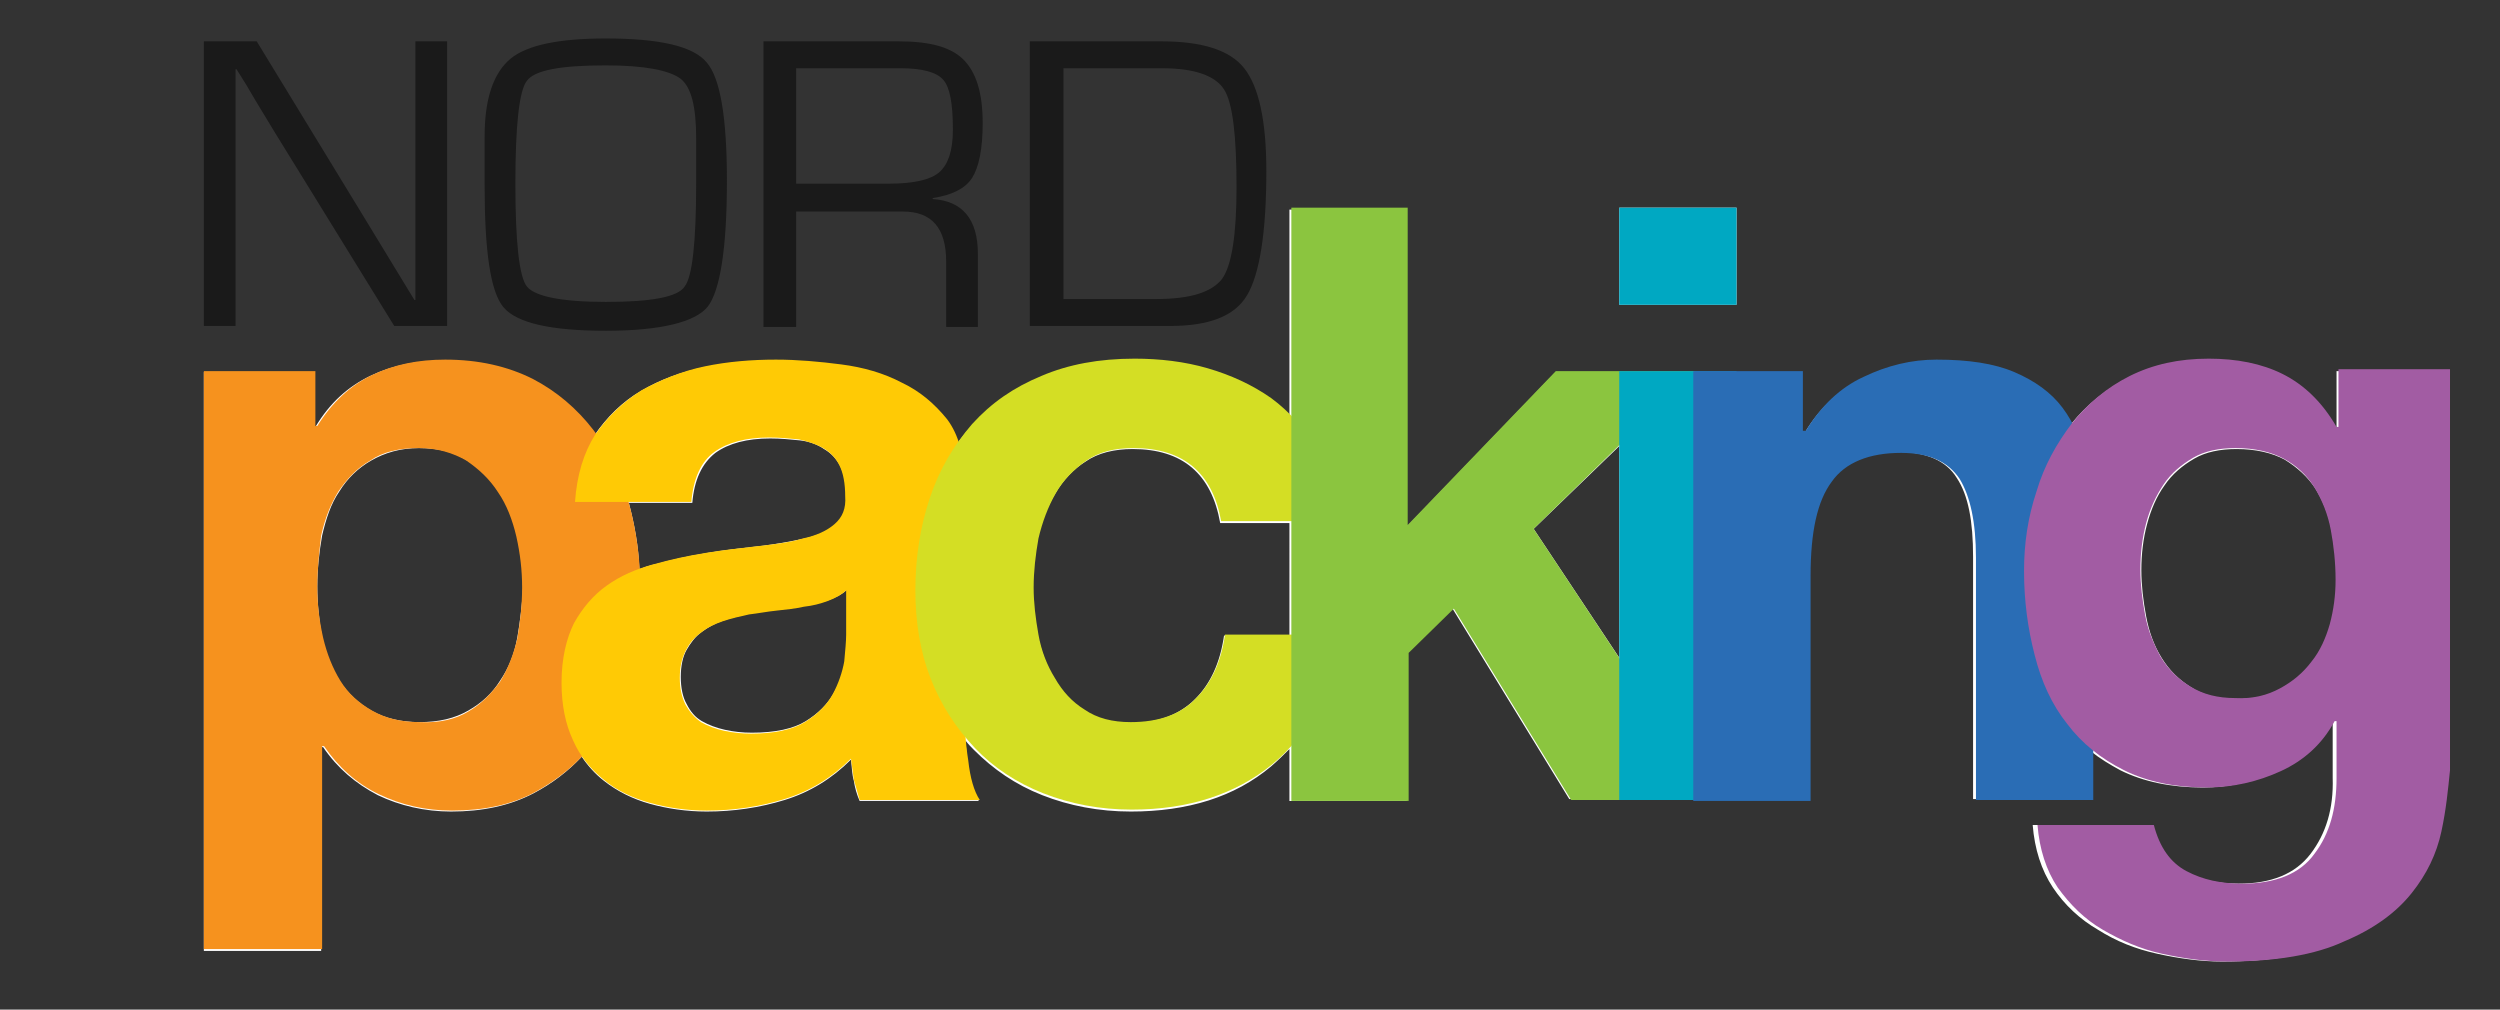
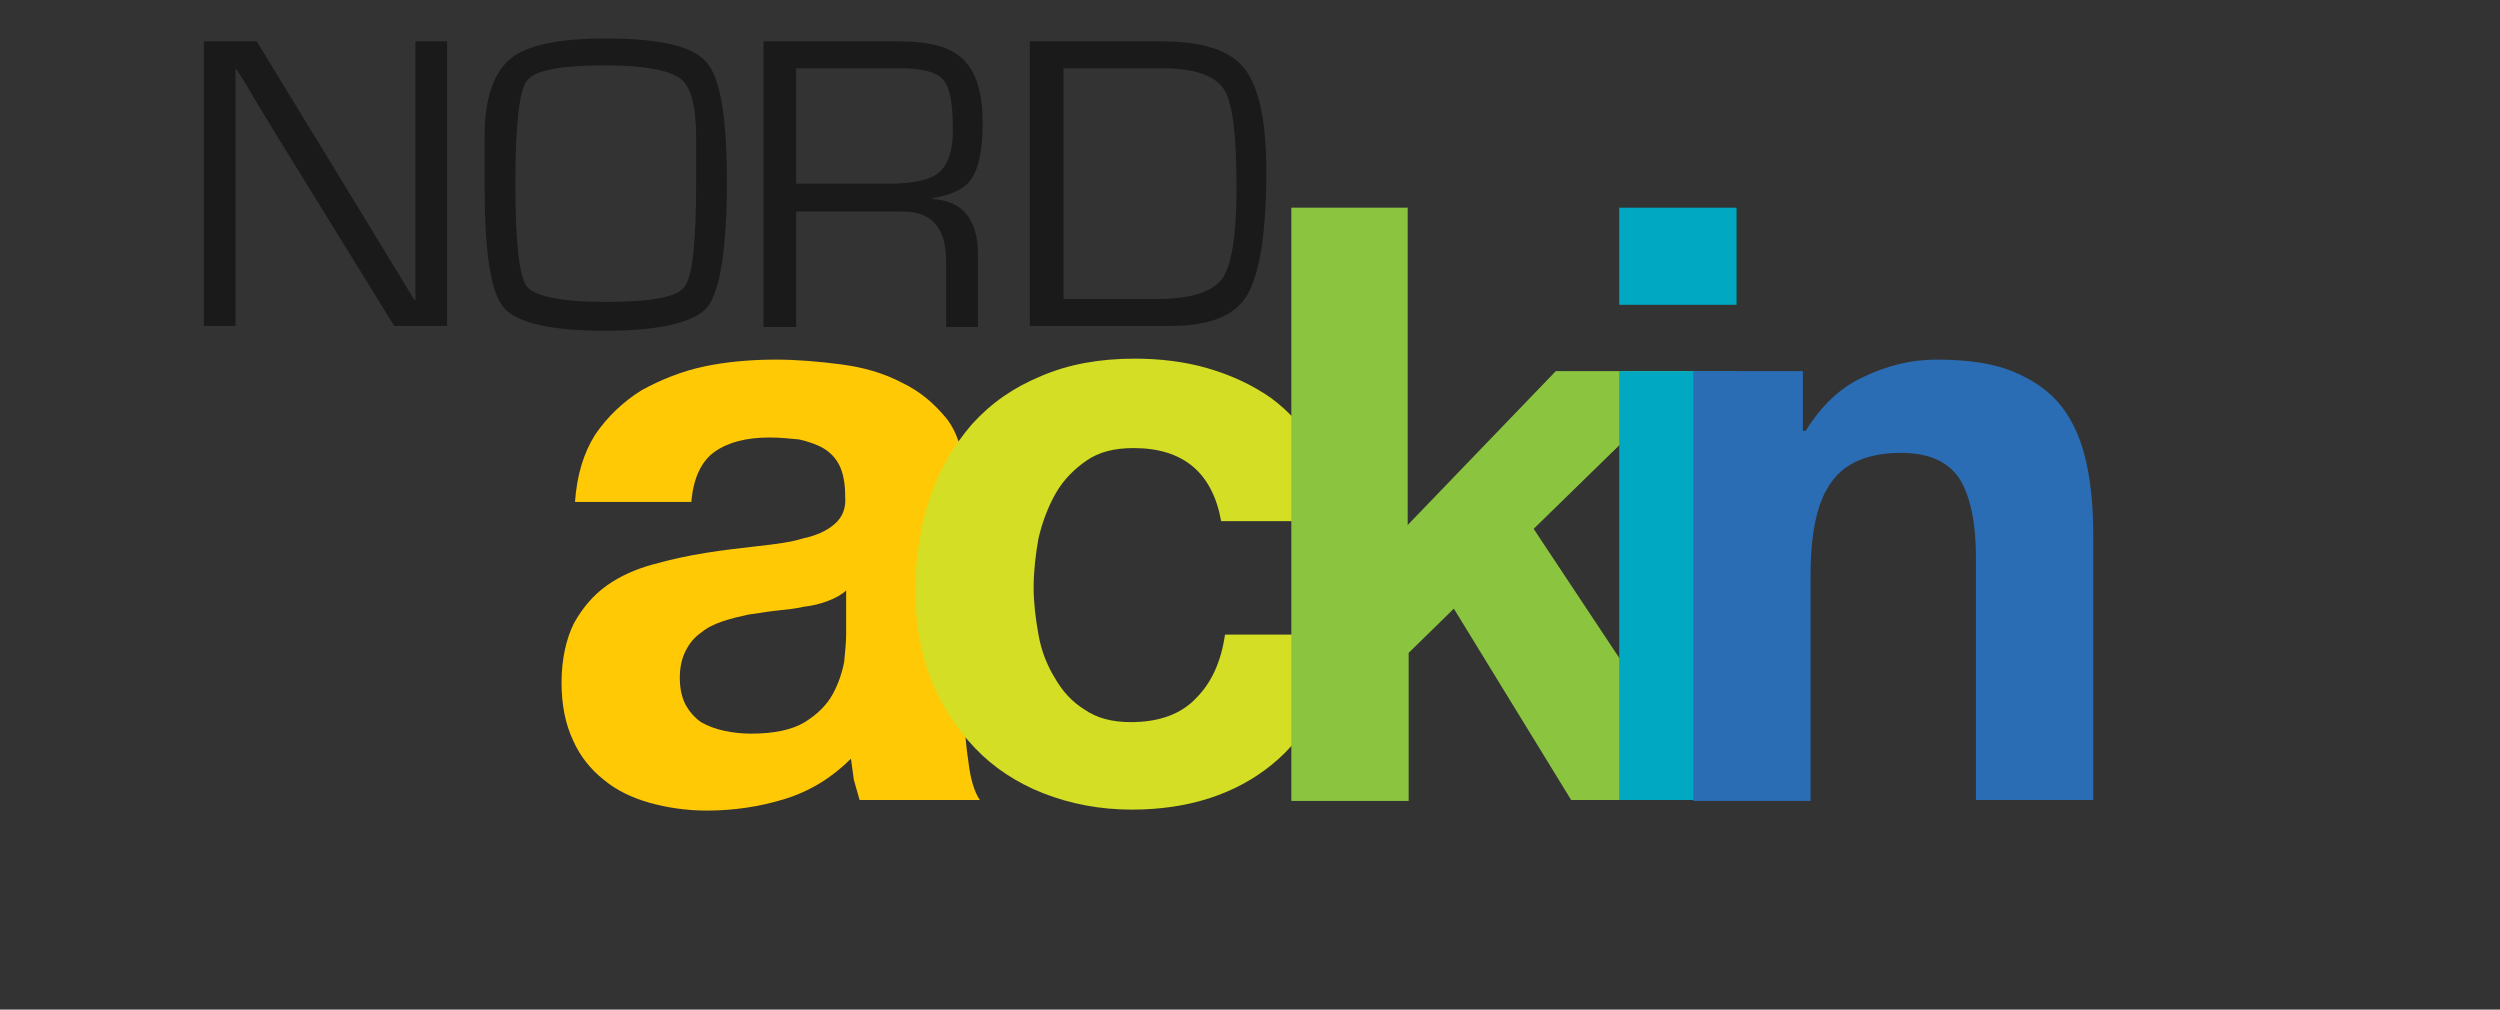
<svg xmlns="http://www.w3.org/2000/svg" version="1.1" id="Livello_1" x="0px" y="0px" viewBox="0 0 260 105" style="enable-background:new 0 0 260 105;" xml:space="preserve">
  <rect x="0" y="0" width="260" height="105" fill="#333333" stroke="none" />
  <style type="text/css">
	.st0{fill:#FFFFFF;}
	.st1{fill:#1A1A1A;}
	.st2{fill:#F6921E;}
	.st3{fill:#FFCA05;}
	.st4{fill:#D4DE24;}
	.st5{fill:#8BC53F;}
	.st6{fill:#00A8C2;}
	.st7{fill:#2A6DB5;}
	.st8{fill:#A25CA3;}
</style>
  <g>
-     <path class="st0" d="M180.6,21.6h-12.2v10.1h12.2V21.6z M243,38.6v6h-0.2c-1.5-2.6-3.3-4.4-5.6-5.5c-2.2-1.1-4.8-1.6-7.7-1.6   c-3.1,0-5.9,0.6-8.2,1.8c-2.3,1.2-4.3,2.8-5.9,4.8c-0.3-0.5-0.6-1.1-1-1.5c-1.2-1.6-2.9-2.8-5-3.7c-2.1-0.9-4.8-1.3-8.1-1.3   c-2.6,0-5.1,0.6-7.6,1.8c-2.5,1.2-4.5,3.1-6,5.6h-0.3v-6.2h-25.7l-15.4,16v-33h-12.2v21.7c-0.6-0.6-1.3-1.2-2-1.8   c-1.9-1.4-4.1-2.5-6.6-3.1c-2.5-0.7-5-1-7.6-1c-3.6,0-6.8,0.6-9.7,1.8c-2.8,1.2-5.2,2.9-7.2,5c-0.5,0.5-1,1.1-1.4,1.7   c-0.3-0.9-0.7-1.7-1.2-2.4c-1.2-1.6-2.7-2.9-4.7-3.8c-1.9-0.9-4-1.5-6.3-1.9c-2.3-0.3-4.6-0.5-6.8-0.5c-2.5,0-4.9,0.2-7.4,0.7   c-2.4,0.5-4.6,1.3-6.6,2.5c-1.9,1.1-3.5,2.7-4.8,4.6c-0.1-0.2-0.2-0.3-0.3-0.5c-1.7-2.2-3.8-3.9-6.3-5.3c-2.5-1.3-5.6-2-9.1-2   c-2.8,0-5.3,0.5-7.6,1.6c-2.3,1.1-4.2,2.8-5.7,5.3h-0.2v-5.7H21.2v60.2h12.2V77.7h0.2c1.5,2.2,3.4,3.8,5.7,5   c2.3,1.1,4.9,1.7,7.6,1.7c3.3,0,6.1-0.6,8.6-1.9c1.9-1,3.6-2.3,5-3.8c0.6,0.9,1.4,1.8,2.3,2.5c1.4,1.1,3,1.9,4.8,2.4   c1.8,0.5,3.8,0.8,5.9,0.8c2.8,0,5.5-0.4,8.1-1.2c2.6-0.8,4.9-2.2,6.9-4.2c0.1,0.8,0.1,1.5,0.3,2.2c0.1,0.7,0.3,1.4,0.6,2.1h12.4   c-0.6-0.9-1-2.3-1.2-4.1c-0.1-0.7-0.1-1.4-0.2-2.2c0.3,0.4,0.6,0.7,0.9,1c2,2,4.3,3.6,7.1,4.7c2.8,1.1,5.9,1.7,9.2,1.7   c5.9,0,10.8-1.5,14.6-4.7c0.7-0.6,1.3-1.2,1.9-1.8v5.4h12.2V67.8l4.7-4.6l12.2,19.9h24.8V59.8c0-4.5,0.7-7.8,2.2-9.8   c1.5-2,3.9-3,7.2-3c2.9,0,5,0.9,6.1,2.7c1.2,1.8,1.7,4.5,1.7,8.2v25.2h12.2v-5c1,0.8,2,1.4,3.1,2c2.4,1.2,5.3,1.8,8.6,1.8   c2.7,0,5.3-0.6,7.7-1.7c2.4-1.1,4.3-2.9,5.6-5.2h0.2v5.9c0.1,3.2-0.7,5.8-2.3,7.9c-1.6,2.1-4.1,3.1-7.5,3.1c-2.2,0-4.1-0.4-5.8-1.3   c-1.7-0.9-2.8-2.5-3.4-4.8h-12.2c0.2,2.5,0.9,4.7,2.1,6.5c1.2,1.8,2.8,3.3,4.7,4.4c1.9,1.2,3.9,2,6.2,2.5c2.3,0.5,4.5,0.8,6.7,0.8   c5.1,0,9.2-0.7,12.2-2.1c3-1.4,5.4-3.1,7-5c1.6-2,2.7-4.1,3.1-6.4c0.5-2.3,0.7-4.3,0.7-6.1V38.6H243z M53.8,66.3   c-0.3,1.7-0.9,3.2-1.8,4.5c-0.8,1.3-1.9,2.3-3.3,3.1c-1.4,0.8-3,1.2-5.1,1.2c-1.9,0-3.6-0.4-5-1.2c-1.4-0.8-2.5-1.9-3.3-3.1   c-0.8-1.3-1.4-2.8-1.8-4.5C33.2,64.6,33,62.8,33,61c0-1.8,0.2-3.6,0.5-5.3c0.4-1.7,0.9-3.3,1.8-4.6c0.8-1.3,1.9-2.4,3.3-3.2   c1.4-0.8,3-1.3,5-1.3c2,0,3.6,0.4,5,1.3c1.4,0.8,2.5,1.9,3.3,3.3c0.9,1.3,1.5,2.9,1.9,4.6c0.4,1.7,0.6,3.5,0.6,5.3   C54.3,62.8,54.1,64.6,53.8,66.3z M88.1,65.9c0,0.7-0.1,1.6-0.2,2.8c-0.2,1.1-0.5,2.3-1.2,3.4c-0.6,1.1-1.6,2.1-2.9,2.9   c-1.3,0.8-3.2,1.2-5.6,1.2c-1,0-1.9-0.1-2.8-0.3c-0.9-0.2-1.7-0.5-2.4-0.9c-0.7-0.4-1.2-1-1.6-1.8c-0.4-0.7-0.6-1.7-0.6-2.8   c0-1.1,0.2-2.1,0.6-2.8c0.4-0.7,0.9-1.4,1.6-1.9c0.7-0.5,1.4-0.9,2.3-1.2c0.9-0.3,1.8-0.5,2.7-0.7c1-0.2,1.9-0.3,2.9-0.4   c1-0.1,1.9-0.3,2.8-0.4c0.9-0.2,1.7-0.4,2.5-0.6c0.8-0.3,1.4-0.6,1.9-1.1V65.9z M87,54.5c-0.8,0.7-1.9,1.2-3.3,1.5   c-1.4,0.3-3,0.6-4.7,0.8c-1.8,0.2-3.6,0.4-5.4,0.7c-1.8,0.3-3.7,0.7-5.5,1.2c-0.5,0.1-1.1,0.3-1.6,0.5c-0.1-2.4-0.5-4.6-1.1-6.9H72   c0.2-2.4,1-4.1,2.4-5.2c1.4-1,3.3-1.5,5.7-1.5c1.1,0,2.1,0.1,3.1,0.2c0.9,0.1,1.8,0.4,2.5,0.9c0.7,0.4,1.3,1,1.7,1.8   c0.4,0.8,0.6,1.8,0.6,3.2C88.1,52.9,87.7,53.9,87,54.5z M134.1,66.1h-6.8c-0.4,2.8-1.4,5-3,6.6c-1.6,1.6-3.8,2.5-6.8,2.5   c-1.9,0-3.5-0.4-4.8-1.3c-1.3-0.9-2.4-2-3.1-3.3c-0.8-1.4-1.3-2.9-1.7-4.5c-0.3-1.7-0.5-3.3-0.5-4.9c0-1.7,0.2-3.4,0.5-5.1   c0.3-1.7,0.9-3.2,1.8-4.7c0.8-1.4,1.9-2.6,3.2-3.4c1.3-0.9,3-1.3,4.9-1.3c5.2,0,8.2,2.6,9.1,7.7h7.2V66.1z M168.4,68.4L159.5,55   l8.9-8.6V68.4z M242.4,65c-0.4,1.5-1.1,2.8-1.9,3.9c-0.9,1.1-2,2.1-3.3,2.8c-1.3,0.7-2.8,1-4.6,1c-1.9,0-3.5-0.4-4.7-1.2   c-1.3-0.8-2.3-1.8-3.1-3.1c-0.8-1.3-1.3-2.7-1.6-4.3c-0.3-1.6-0.5-3.2-0.5-4.8c0-1.7,0.2-3.3,0.6-4.8c0.4-1.5,1-2.9,1.8-4   c0.8-1.2,1.9-2.1,3.1-2.8c1.2-0.7,2.7-1,4.4-1c2,0,3.7,0.4,5,1.1c1.3,0.8,2.4,1.8,3.2,3c0.8,1.3,1.4,2.7,1.7,4.4   c0.3,1.6,0.5,3.4,0.5,5.2C243,62,242.8,63.5,242.4,65z" />
    <g>
      <path class="st1" d="M46.5,4.3v29.6H41L28.6,13.8l-2-3.3l-1-1.7l-1-1.6h-0.1l0,1.1l0,1.1v2.2v22.3h-3.3V4.3h5.5L37.5,22l2.8,4.6    l1.4,2.3l1.4,2.3h0.1l0-1.1l0-1.1v-2.2V4.3H46.5z" />
      <path class="st1" d="M63,4c5.6,0,9.1,0.8,10.5,2.5c1.4,1.6,2.1,5.7,2.1,12.3c0,7-0.7,11.4-2,13.1c-1.3,1.6-4.9,2.5-10.6,2.5    c-5.7,0-9.2-0.8-10.6-2.4c-1.4-1.6-2-5.9-2-12.7V17l0-2.8c0-3.9,0.9-6.6,2.7-8.1C54.8,4.7,58.1,4,63,4z M63,6.8    c-4.7,0-7.4,0.5-8.2,1.6c-0.8,1-1.2,4.6-1.2,10.7c0,6.1,0.4,9.7,1.2,10.7c0.8,1,3.5,1.6,8.2,1.6c4.7,0,7.5-0.5,8.2-1.6    c0.8-1,1.2-4.6,1.2-10.7v-1.9l0-2.8c0-3.3-0.5-5.3-1.6-6.2C69.6,7.3,67,6.8,63,6.8z" />
      <path class="st1" d="M79.4,33.9V4.3h14.1c3.2,0,5.4,0.6,6.7,1.9c1.3,1.3,2,3.4,2,6.6c0,2.7-0.4,4.6-1.1,5.7    c-0.7,1.1-2.1,1.8-4.1,2.1v0.1c3.1,0.2,4.7,2.1,4.7,5.7v7.6h-3.3v-6.8c0-3.5-1.5-5.2-4.5-5.2h-1.1H82.8v12H79.4z M82.8,19.1h9.7    c2.5,0,4.3-0.4,5.2-1.2c0.9-0.8,1.4-2.2,1.4-4.4c0-2.7-0.3-4.4-1-5.2c-0.7-0.8-2.2-1.2-4.4-1.2H82.8V19.1z" />
      <path class="st1" d="M107.1,33.9V4.3h13.7c4.2,0,7.1,0.9,8.6,2.8c1.5,1.9,2.3,5.4,2.3,10.7c0,6.4-0.7,10.7-2,12.9    c-1.3,2.2-4,3.2-8,3.2H107.1z M110.5,31.1h9.7c3.6,0,5.8-0.7,6.9-2.1c1-1.4,1.5-4.6,1.5-9.5c0-5.4-0.4-8.8-1.3-10.2    c-0.9-1.4-3-2.2-6.4-2.2h-10.3V31.1z" />
    </g>
-     <path class="st2" d="M32.8,38.6v5.7H33c1.5-2.4,3.4-4.2,5.7-5.3c2.3-1.1,4.8-1.6,7.6-1.6c3.5,0,6.5,0.7,9.1,2   c2.5,1.3,4.6,3.1,6.3,5.3c1.7,2.2,2.9,4.7,3.7,7.6c0.8,2.9,1.2,5.9,1.2,9.1c0,3-0.4,5.9-1.2,8.6c-0.8,2.8-2,5.2-3.7,7.3   c-1.6,2.1-3.7,3.8-6.1,5.1c-2.4,1.3-5.3,1.9-8.6,1.9c-2.8,0-5.3-0.6-7.6-1.7c-2.3-1.1-4.2-2.8-5.7-5h-0.2v21.1H21.2V38.6H32.8z    M48.7,74c1.4-0.8,2.4-1.9,3.3-3.1c0.8-1.3,1.4-2.8,1.8-4.5c0.3-1.7,0.5-3.5,0.5-5.3c0-1.8-0.2-3.5-0.6-5.3c-0.4-1.7-1-3.3-1.9-4.6   c-0.9-1.4-2-2.4-3.3-3.3c-1.4-0.8-3-1.3-5-1.3c-2,0-3.7,0.4-5,1.3c-1.4,0.8-2.4,1.9-3.3,3.2c-0.8,1.3-1.4,2.8-1.8,4.6   C33.2,57.4,33,59.2,33,61c0,1.8,0.2,3.5,0.6,5.3c0.4,1.7,1,3.2,1.8,4.5c0.8,1.3,1.9,2.3,3.3,3.1c1.4,0.8,3,1.2,5,1.2   C45.7,75.2,47.4,74.8,48.7,74z" />
    <path class="st3" d="M61.9,45.2c1.3-1.9,2.9-3.4,4.8-4.6c2-1.1,4.2-2,6.6-2.5c2.4-0.5,4.9-0.7,7.4-0.7c2.2,0,4.5,0.2,6.8,0.5   c2.3,0.3,4.4,0.9,6.3,1.9c1.9,0.9,3.4,2.2,4.7,3.8c1.2,1.6,1.8,3.8,1.8,6.5v23.2c0,2,0.1,3.9,0.4,5.8c0.2,1.8,0.6,3.2,1.2,4.1H89.4   c-0.2-0.7-0.4-1.4-0.6-2.1c-0.1-0.7-0.2-1.5-0.3-2.2c-2,2-4.3,3.4-6.9,4.2c-2.6,0.8-5.3,1.2-8.1,1.2c-2.1,0-4.1-0.3-5.9-0.8   c-1.8-0.5-3.5-1.3-4.8-2.4c-1.4-1.1-2.5-2.5-3.2-4.1c-0.8-1.7-1.2-3.7-1.2-6c0-2.5,0.5-4.6,1.3-6.2c0.9-1.6,2-2.9,3.4-3.9   c1.4-1,3-1.7,4.8-2.2c1.8-0.5,3.6-0.9,5.5-1.2c1.8-0.3,3.7-0.5,5.4-0.7c1.8-0.2,3.4-0.4,4.7-0.8c1.4-0.3,2.5-0.8,3.3-1.5   c0.8-0.7,1.2-1.6,1.1-2.9c0-1.3-0.2-2.4-0.6-3.2c-0.4-0.8-1-1.4-1.7-1.8c-0.7-0.4-1.6-0.7-2.5-0.9c-1-0.1-2-0.2-3.1-0.2   c-2.4,0-4.3,0.5-5.7,1.5c-1.4,1-2.2,2.8-2.4,5.2H59.8C60,49.4,60.7,47.1,61.9,45.2z M86.1,62.5c-0.8,0.3-1.6,0.5-2.5,0.6   c-0.9,0.2-1.8,0.3-2.8,0.4c-1,0.1-2,0.3-2.9,0.4c-0.9,0.2-1.8,0.4-2.7,0.7c-0.9,0.3-1.7,0.7-2.3,1.2c-0.7,0.5-1.2,1.1-1.6,1.9   c-0.4,0.8-0.6,1.7-0.6,2.8c0,1.1,0.2,2,0.6,2.8c0.4,0.7,0.9,1.3,1.6,1.8c0.7,0.4,1.5,0.7,2.4,0.9c0.9,0.2,1.9,0.3,2.8,0.3   c2.4,0,4.3-0.4,5.6-1.2c1.3-0.8,2.3-1.8,2.9-2.9c0.6-1.1,1-2.3,1.2-3.4c0.1-1.1,0.2-2.1,0.2-2.8v-4.6   C87.6,61.8,86.9,62.2,86.1,62.5z" />
    <path class="st4" d="M117.9,46.6c-2,0-3.6,0.4-4.9,1.3c-1.3,0.9-2.4,2-3.2,3.4c-0.8,1.4-1.4,3-1.8,4.7c-0.3,1.7-0.5,3.4-0.5,5.1   c0,1.6,0.2,3.2,0.5,4.9c0.3,1.7,0.9,3.2,1.7,4.5c0.8,1.4,1.8,2.5,3.1,3.3c1.3,0.9,2.9,1.3,4.8,1.3c2.9,0,5.2-0.8,6.8-2.5   c1.6-1.6,2.6-3.8,3-6.6h11.8c-0.8,5.9-3.1,10.4-6.9,13.5c-3.8,3.1-8.7,4.7-14.6,4.7c-3.3,0-6.4-0.6-9.2-1.7   c-2.8-1.1-5.2-2.7-7.1-4.7c-1.9-2-3.5-4.4-4.6-7.2c-1.1-2.8-1.6-5.9-1.6-9.2c0-3.4,0.5-6.6,1.5-9.6c1-3,2.5-5.5,4.4-7.7   c2-2.2,4.3-3.8,7.2-5c2.8-1.2,6-1.8,9.7-1.8c2.6,0,5.2,0.3,7.6,1c2.4,0.7,4.6,1.7,6.6,3.1c1.9,1.4,3.5,3.2,4.7,5.3   c1.2,2.1,1.9,4.6,2.1,7.5h-12C126.1,49.2,123.1,46.6,117.9,46.6z" />
    <path class="st5" d="M146.4,21.6v33l15.4-16h14.5L159.5,55l18.7,28.2h-14.8l-12.2-19.9l-4.7,4.6v15.4h-12.2V21.6H146.4z" />
    <path class="st6" d="M168.4,31.7V21.6h12.2v10.1H168.4z M180.6,38.6v44.6h-12.2V38.6H180.6z" />
    <path class="st7" d="M187.5,38.6v6.2h0.3c1.6-2.6,3.6-4.5,6-5.6c2.5-1.2,5-1.8,7.6-1.8c3.3,0,6,0.4,8.1,1.3c2.1,0.9,3.8,2.1,5,3.7   c1.2,1.6,2,3.5,2.5,5.8c0.5,2.3,0.7,4.8,0.7,7.6v27.4h-12.2V58c0-3.7-0.6-6.4-1.7-8.2c-1.2-1.8-3.2-2.7-6.1-2.7c-3.3,0-5.8,1-7.2,3   c-1.5,2-2.2,5.2-2.2,9.8v23.4h-12.2V38.6H187.5z" />
-     <path class="st8" d="M253.9,86.5c-0.5,2.3-1.5,4.4-3.1,6.4c-1.6,2-3.9,3.7-7,5c-3,1.4-7.1,2.1-12.2,2.1c-2.2,0-4.4-0.3-6.7-0.8   c-2.3-0.5-4.3-1.4-6.2-2.5c-1.9-1.1-3.4-2.6-4.7-4.4c-1.2-1.8-1.9-4-2.1-6.5H224c0.6,2.3,1.7,3.9,3.4,4.8c1.7,0.9,3.6,1.3,5.8,1.3   c3.4,0,6-1,7.5-3.1c1.6-2.1,2.3-4.7,2.3-7.9V75h-0.2c-1.3,2.4-3.2,4.1-5.6,5.2c-2.4,1.1-5,1.7-7.7,1.7c-3.3,0-6.2-0.6-8.6-1.8   c-2.4-1.2-4.4-2.8-5.9-4.8c-1.6-2-2.7-4.4-3.4-7.2c-0.7-2.7-1.1-5.6-1.1-8.7c0-2.9,0.4-5.6,1.3-8.3c0.8-2.7,2.1-5,3.7-7.1   c1.6-2,3.6-3.7,6-4.9c2.4-1.2,5.1-1.8,8.2-1.8c2.9,0,5.5,0.5,7.7,1.6c2.2,1.1,4.1,2.9,5.6,5.5h0.2v-6h11.6v41.7   C254.6,82.1,254.4,84.2,253.9,86.5z M237.1,71.6c1.3-0.7,2.4-1.6,3.3-2.8c0.9-1.1,1.5-2.5,1.9-3.9c0.4-1.5,0.6-3,0.6-4.6   c0-1.8-0.2-3.6-0.5-5.2c-0.3-1.6-0.9-3.1-1.7-4.4c-0.8-1.3-1.9-2.3-3.2-3c-1.3-0.7-3-1.1-5-1.1c-1.7,0-3.2,0.3-4.4,1   c-1.2,0.7-2.3,1.6-3.1,2.8c-0.8,1.2-1.4,2.5-1.8,4c-0.4,1.5-0.6,3.1-0.6,4.8c0,1.6,0.2,3.2,0.5,4.8c0.3,1.6,0.9,3,1.6,4.3   c0.8,1.3,1.8,2.3,3.1,3.1c1.3,0.8,2.8,1.2,4.7,1.2C234.3,72.7,235.8,72.3,237.1,71.6z" />
  </g>
</svg>